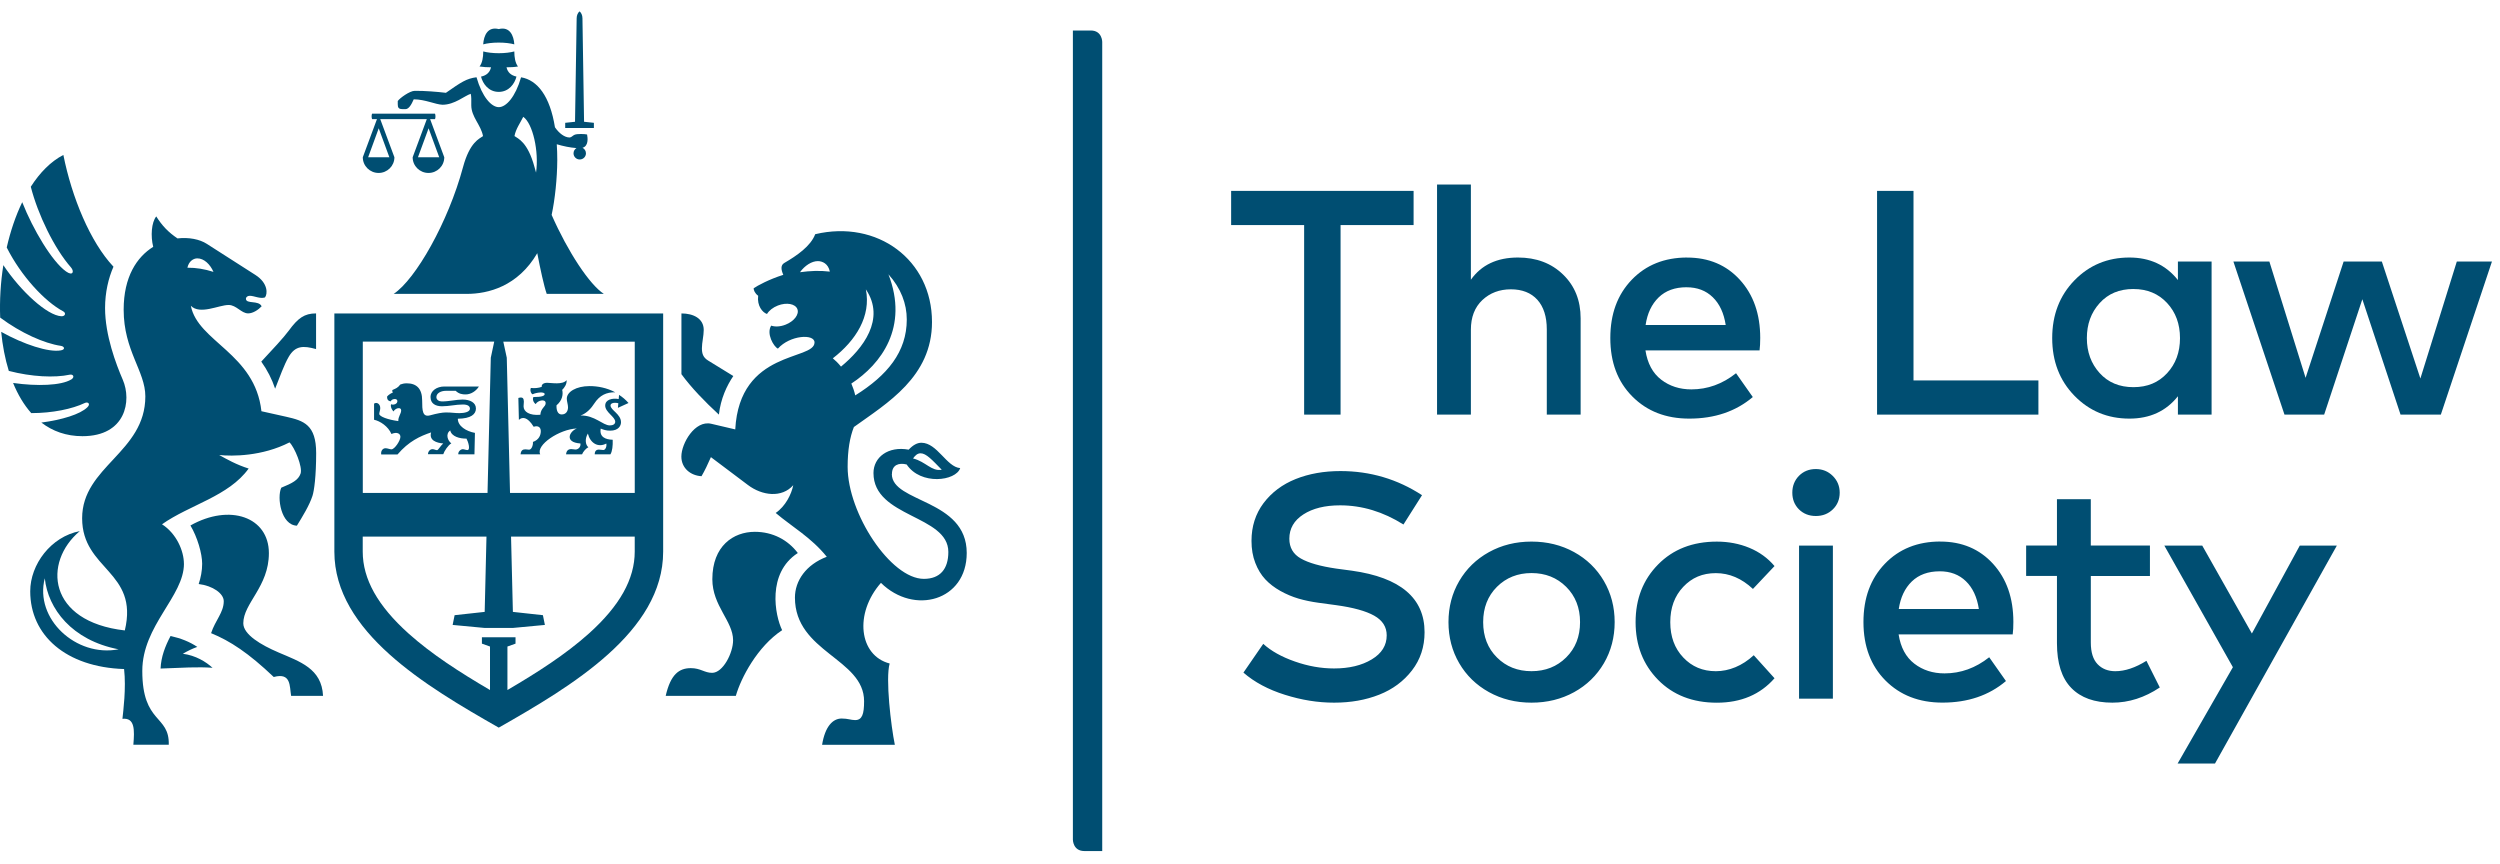
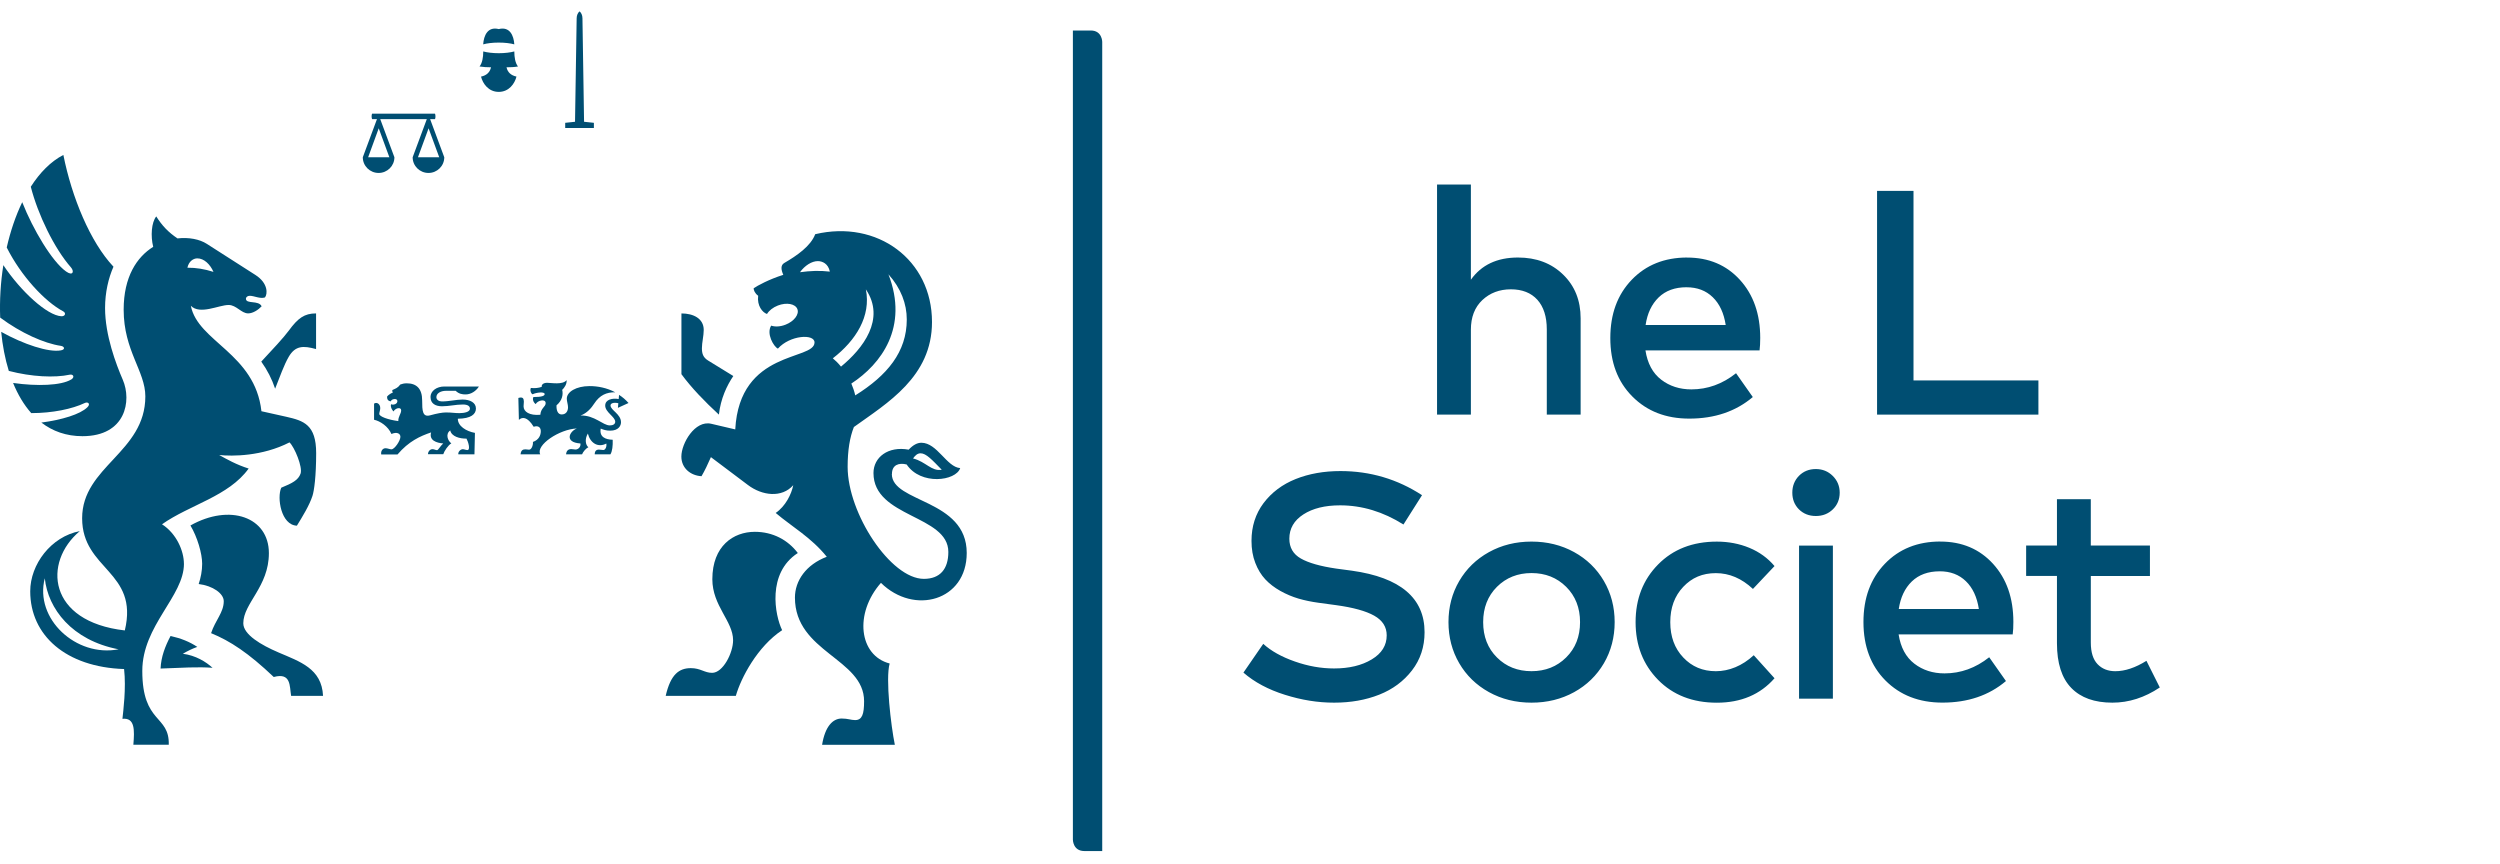
<svg xmlns="http://www.w3.org/2000/svg" width="110" height="38" viewBox="0 0 110 38" fill="none">
  <g clip-path="url(#clip0_10614_115510)">
    <path d="M12.106 17.101C12.315 16.579 12.493 16.061 12.706 15.696C12.994 15.206 13.343 15.203 13.907 15.359V13.79C13.392 13.79 13.111 13.996 12.706 14.549C12.492 14.841 11.986 15.387 11.496 15.911C11.765 16.287 11.966 16.682 12.105 17.101M12.242 28.702C11.498 28.384 10.705 27.924 10.705 27.425C10.705 26.541 11.831 25.819 11.831 24.338C11.831 22.748 10.112 22.145 8.379 23.121C8.684 23.631 8.895 24.356 8.895 24.806C8.895 25.116 8.836 25.412 8.742 25.697C9.365 25.773 9.845 26.115 9.845 26.452C9.845 26.95 9.475 27.287 9.288 27.859C10.124 28.202 10.928 28.725 12.045 29.788C12.815 29.579 12.738 30.192 12.809 30.618H14.214C14.158 29.415 13.197 29.113 12.242 28.703M8.68 28.463C8.34 28.236 7.963 28.087 7.505 27.983C7.264 28.439 7.087 28.904 7.065 29.416C7.977 29.382 8.718 29.334 9.351 29.383C9.071 29.124 8.608 28.836 8.045 28.766C8.262 28.637 8.471 28.538 8.68 28.464M31.631 18.244C31.711 17.537 31.982 16.964 32.266 16.545L31.159 15.865C30.933 15.727 30.884 15.553 30.884 15.322C30.884 15.071 30.964 14.78 30.964 14.517C30.964 14.016 30.512 13.791 29.983 13.791V16.464C30.421 17.061 31.003 17.665 31.631 18.243M3.126 16.701C2.69 16.963 1.638 17.003 0.576 16.85C0.784 17.36 1.05 17.809 1.375 18.177C2.306 18.177 3.176 17.996 3.73 17.732C3.87 17.665 3.997 17.77 3.845 17.919C3.531 18.229 2.725 18.474 1.82 18.593C2.313 18.973 2.915 19.192 3.628 19.192C5.54 19.192 5.799 17.627 5.404 16.713C5.101 16.013 4.623 14.746 4.623 13.555C4.623 12.868 4.772 12.235 4.993 11.735C3.972 10.653 3.159 8.682 2.788 6.817C2.234 7.105 1.754 7.594 1.355 8.217C1.665 9.434 2.39 10.935 3.121 11.764C3.277 11.94 3.212 12.162 2.907 11.945C2.294 11.511 1.455 10.105 0.978 8.896C0.688 9.495 0.46 10.173 0.296 10.889C0.924 12.139 1.965 13.265 2.782 13.7C2.918 13.774 2.87 13.922 2.701 13.915C2.072 13.883 0.907 12.81 0.147 11.666C0.027 12.426 -0.021 13.211 0.008 13.974C0.919 14.652 1.945 15.11 2.679 15.218C2.833 15.241 2.889 15.378 2.679 15.416C2.146 15.515 1.044 15.155 0.052 14.601C0.111 15.204 0.222 15.785 0.387 16.32C1.393 16.582 2.404 16.629 3.068 16.486C3.219 16.453 3.308 16.593 3.128 16.703M35.104 24.333C34.67 23.76 34.006 23.4 33.213 23.4C32.271 23.4 31.343 24.019 31.343 25.487C31.343 26.658 32.256 27.33 32.256 28.172C32.256 28.728 31.812 29.605 31.333 29.605C30.998 29.605 30.824 29.398 30.398 29.398C29.882 29.398 29.507 29.669 29.291 30.617H32.377C32.601 29.828 33.327 28.445 34.414 27.728C34.094 27.075 33.739 25.213 35.104 24.333ZM26.133 5.404L25.699 5.358L25.628 0.804C25.628 0.67 25.572 0.555 25.501 0.5C25.43 0.555 25.373 0.67 25.373 0.804L25.301 5.358L24.869 5.404V5.631H26.131V5.404H26.133ZM22.63 1.952C22.604 1.563 22.432 1.158 21.945 1.279C21.458 1.158 21.286 1.563 21.26 1.952C21.429 1.904 21.674 1.874 21.945 1.874C22.216 1.874 22.461 1.904 22.63 1.952ZM21.165 3.371C21.242 3.68 21.495 4.043 21.945 4.043C22.395 4.043 22.648 3.679 22.725 3.37C22.472 3.314 22.334 3.174 22.287 2.961C22.46 2.961 22.63 2.953 22.791 2.926C22.67 2.769 22.63 2.52 22.63 2.263C22.461 2.31 22.216 2.341 21.946 2.341C21.676 2.341 21.431 2.31 21.263 2.263C21.263 2.52 21.222 2.769 21.1 2.926C21.262 2.952 21.433 2.96 21.605 2.961C21.557 3.174 21.419 3.317 21.166 3.371" fill="#004E72" />
-     <path d="M17.694 4.803H17.837C17.991 4.803 18.106 4.595 18.204 4.37C18.719 4.375 19.144 4.594 19.467 4.609C20.005 4.609 20.432 4.218 20.713 4.127C20.745 4.267 20.736 4.405 20.736 4.63C20.736 5.147 21.162 5.494 21.253 5.989C21.104 6.101 20.671 6.24 20.371 7.361C19.724 9.765 18.291 12.29 17.322 12.931H20.536C21.477 12.931 22.782 12.605 23.64 11.14C23.772 11.832 23.934 12.581 24.056 12.931H26.569C25.944 12.525 25 11.105 24.272 9.457C24.418 8.78 24.516 7.855 24.52 7.048C24.52 6.8 24.513 6.568 24.498 6.347C24.779 6.432 25.093 6.497 25.365 6.515C25.287 6.563 25.235 6.648 25.235 6.746C25.235 6.896 25.357 7.017 25.508 7.017C25.66 7.017 25.782 6.896 25.782 6.746C25.782 6.639 25.72 6.548 25.631 6.503C25.9 6.424 25.863 6.079 25.832 5.918C25.738 5.894 25.404 5.88 25.287 5.928C25.191 5.966 25.154 6.041 25.067 6.05C24.838 6.05 24.6 5.863 24.418 5.601C24.198 4.226 23.644 3.523 22.927 3.401C22.678 4.269 22.268 4.715 21.947 4.715C21.625 4.715 21.214 4.269 20.966 3.399C20.522 3.457 20.292 3.615 19.62 4.084C19.227 4.037 18.681 3.992 18.245 3.997C18.032 3.997 17.587 4.317 17.501 4.446V4.58C17.501 4.72 17.529 4.8 17.695 4.8M23.023 5.14C23.44 5.428 23.721 6.657 23.586 7.594C23.563 7.515 23.542 7.437 23.52 7.358C23.218 6.237 22.787 6.097 22.637 5.986C22.696 5.671 22.888 5.415 23.023 5.14ZM14.712 24.272C14.712 27.803 18.755 30.199 21.945 32.016C25.136 30.199 29.179 27.803 29.179 24.272V13.792H14.712V24.272ZM27.929 15.031V21.689H22.441L22.298 15.74L22.145 15.032H27.929V15.031ZM15.963 15.031H21.746L21.595 15.739L21.451 21.688H15.963V15.03V15.031ZM15.963 23.611H21.405L21.326 26.923L20.003 27.068L19.916 27.497L21.31 27.628H22.581L23.975 27.497L23.888 27.068L22.567 26.923L22.486 23.611H27.928V24.272C27.928 25.476 27.27 26.653 25.918 27.869C24.898 28.785 23.654 29.584 22.327 30.361V28.447L22.683 28.32V28.04H21.204V28.32L21.56 28.447V30.361C20.235 29.584 18.99 28.785 17.97 27.869C16.618 26.653 15.96 25.477 15.96 24.272V23.611H15.963Z" fill="#004E72" />
    <path d="M18.944 17.475C18.944 17.751 19.155 17.876 19.447 17.876C19.772 17.876 20.053 17.798 20.366 17.798C20.583 17.798 20.677 17.871 20.677 17.984C20.677 18.126 20.43 18.178 20.215 18.178C20 18.178 19.888 18.148 19.622 18.148C19.459 18.148 19.23 18.191 18.926 18.274C18.59 18.367 18.575 18.071 18.575 17.62C18.575 17.101 18.328 16.866 17.895 16.866C17.791 16.866 17.697 16.886 17.614 16.918C17.494 17.078 17.398 17.098 17.275 17.156C17.236 17.175 17.283 17.276 17.283 17.276C17.121 17.332 17.033 17.447 17.033 17.447C17.025 17.597 17.096 17.64 17.187 17.661C17.211 17.62 17.239 17.586 17.299 17.568C17.369 17.546 17.458 17.551 17.48 17.621C17.5 17.684 17.458 17.753 17.392 17.781C17.322 17.811 17.247 17.812 17.206 17.783C17.158 17.94 17.312 18.104 17.312 18.104C17.415 17.935 17.651 17.905 17.651 18.054C17.651 18.212 17.516 18.329 17.526 18.528C17.071 18.469 16.687 18.326 16.687 18.21C16.687 18.148 16.731 18.044 16.731 17.958C16.731 17.774 16.581 17.677 16.459 17.76V18.469C16.728 18.527 17.081 18.761 17.223 19.095C17.475 18.988 17.618 19.081 17.618 19.221C17.618 19.387 17.363 19.771 17.223 19.771C17.159 19.771 17.047 19.722 16.964 19.722C16.836 19.722 16.747 19.847 16.774 19.996H17.491C17.983 19.418 18.487 19.188 18.969 19.026C18.869 19.378 19.21 19.489 19.502 19.512C19.38 19.618 19.282 19.807 19.233 19.807C19.169 19.807 19.101 19.763 19.032 19.763C18.913 19.763 18.834 19.871 18.831 19.984H19.504C19.547 19.846 19.721 19.585 19.858 19.508C19.699 19.39 19.589 19.093 19.811 18.939C19.866 19.209 20.234 19.305 20.525 19.299C20.598 19.423 20.714 19.803 20.563 19.803C20.505 19.803 20.42 19.765 20.363 19.765C20.26 19.765 20.149 19.882 20.166 19.99H20.876L20.897 19.047C20.512 18.977 20.141 18.746 20.145 18.424C20.733 18.418 20.941 18.219 20.941 17.974C20.941 17.716 20.684 17.58 20.354 17.58C20.07 17.58 19.77 17.663 19.441 17.663C19.319 17.663 19.201 17.595 19.201 17.474C19.201 17.314 19.374 17.195 19.633 17.195H20.049C20.192 17.334 20.343 17.355 20.486 17.355C20.726 17.355 20.948 17.204 21.073 17.006H19.55C19.218 17.006 18.941 17.197 18.941 17.474M23.485 18.777C23.693 18.707 23.795 18.818 23.795 18.969C23.795 19.142 23.719 19.351 23.449 19.445C23.463 19.567 23.398 19.786 23.279 19.786C23.22 19.786 23.179 19.771 23.124 19.771C23.017 19.771 22.924 19.797 22.905 19.99H23.77C23.564 19.588 24.61 18.883 25.382 18.853C25.051 18.978 24.82 19.466 25.537 19.512C25.567 19.655 25.447 19.779 25.322 19.779C25.26 19.779 25.211 19.76 25.136 19.76C25.009 19.76 24.922 19.825 24.907 19.99H25.611C25.657 19.876 25.779 19.731 25.889 19.677C25.773 19.594 25.713 19.332 25.866 19.076C25.968 19.492 26.308 19.711 26.678 19.516C26.704 19.658 26.635 19.801 26.545 19.801C26.485 19.801 26.436 19.782 26.344 19.782C26.253 19.782 26.168 19.831 26.168 19.99H26.858C26.942 19.86 26.968 19.605 26.959 19.349C26.634 19.341 26.365 19.223 26.432 18.858C26.556 18.909 26.669 18.949 26.846 18.949C27.218 18.949 27.324 18.729 27.324 18.579C27.324 18.218 26.863 18.048 26.863 17.841C26.863 17.747 26.992 17.694 27.206 17.741L27.188 17.945L27.655 17.732C27.516 17.577 27.397 17.477 27.238 17.374L27.222 17.558C26.952 17.508 26.629 17.574 26.629 17.846C26.629 18.14 27.07 18.339 27.07 18.556C27.07 18.66 26.976 18.718 26.832 18.718C26.524 18.718 26.168 18.265 25.544 18.283C25.828 18.181 26.023 17.949 26.147 17.756C26.389 17.385 26.689 17.254 27.07 17.261C26.701 17.063 26.299 16.988 25.942 16.988C25.349 16.988 24.939 17.244 24.939 17.54C24.939 17.664 24.993 17.798 24.993 17.92C24.993 18.069 24.921 18.236 24.714 18.236C24.55 18.236 24.477 18.07 24.486 17.835C24.751 17.614 24.784 17.337 24.736 17.154C24.833 17.063 24.947 16.899 24.931 16.726C24.757 16.944 24.255 16.843 24.075 16.843C23.915 16.843 23.816 16.921 23.838 17.021C23.685 17.075 23.533 17.089 23.36 17.07C23.312 17.15 23.351 17.305 23.432 17.349C23.598 17.267 23.965 17.223 23.965 17.34C23.965 17.417 23.839 17.47 23.47 17.47C23.419 17.562 23.466 17.705 23.571 17.78C23.655 17.613 24.009 17.535 24.009 17.738C24.009 17.907 23.801 17.939 23.774 18.25C23.297 18.292 23.037 18.118 23.037 17.878C23.037 17.781 23.053 17.728 23.05 17.671C23.045 17.539 23.014 17.448 22.808 17.51L22.831 18.474C22.97 18.345 23.197 18.314 23.483 18.779M8.092 24.805C8.092 24.245 7.769 23.479 7.128 23.068C8.361 22.202 10.056 21.841 10.941 20.616C10.414 20.453 9.962 20.198 9.644 20.02C10.212 20.082 11.535 20.082 12.738 19.465C12.96 19.674 13.325 20.554 13.225 20.84C13.124 21.125 12.863 21.26 12.376 21.459C12.177 21.892 12.364 23.104 13.063 23.13C13.314 22.721 13.612 22.239 13.749 21.818C13.822 21.591 13.911 20.963 13.911 19.935C13.911 18.686 13.363 18.512 12.601 18.339L11.503 18.094C11.22 15.546 8.703 15.037 8.397 13.454C8.798 13.864 9.629 13.419 10.06 13.419C10.4 13.419 10.618 13.789 10.918 13.789C11.128 13.789 11.362 13.636 11.512 13.477C11.384 13.198 10.821 13.391 10.821 13.145C10.821 13.072 10.893 13.015 10.991 13.015C11.185 13.015 11.441 13.159 11.658 13.087C11.777 12.941 11.806 12.461 11.238 12.098L9.097 10.728C8.785 10.528 8.312 10.432 7.81 10.49C7.403 10.216 7.132 9.931 6.875 9.522C6.664 9.788 6.621 10.381 6.741 10.861C6.02 11.31 5.441 12.178 5.441 13.626C5.441 15.432 6.395 16.332 6.395 17.441C6.395 19.911 3.614 20.523 3.614 22.803C3.614 25.084 6.118 25.126 5.492 27.739C2.092 27.352 1.882 24.737 3.511 23.369C2.241 23.614 1.33 24.835 1.33 26.017C1.33 27.954 2.898 29.353 5.46 29.438C5.556 30.285 5.421 31.302 5.387 31.628C5.941 31.571 5.921 32.12 5.868 32.767H7.426C7.458 31.44 6.261 31.862 6.261 29.52C6.261 27.521 8.094 26.24 8.094 24.803M8.682 11.368C8.978 11.368 9.246 11.629 9.393 11.963C8.984 11.836 8.644 11.778 8.246 11.779C8.307 11.494 8.511 11.368 8.682 11.368ZM1.971 25.445C2.109 26.778 3.16 28.176 5.218 28.569C3.349 28.933 1.507 27.222 1.971 25.445ZM39.246 20.855C39.246 20.453 39.552 20.35 39.893 20.437C40.514 21.365 42.06 21.169 42.249 20.597C41.65 20.549 41.238 19.481 40.54 19.481C40.366 19.481 40.182 19.572 39.982 19.785C39.075 19.619 38.433 20.122 38.433 20.813C38.433 22.776 41.727 22.657 41.727 24.287C41.727 25.038 41.363 25.47 40.65 25.47C39.192 25.47 37.296 22.594 37.296 20.54C37.296 19.806 37.393 19.237 37.571 18.789C39.032 17.737 41.008 16.584 41.008 14.168C41.008 11.428 38.599 9.658 35.869 10.305C35.671 10.833 35.053 11.254 34.513 11.568C34.343 11.666 34.361 11.855 34.465 12.093C33.842 12.288 33.325 12.569 33.16 12.685C33.16 12.759 33.206 12.9 33.359 13.014C33.303 13.456 33.551 13.752 33.748 13.815C33.836 13.667 34.007 13.528 34.228 13.442C34.61 13.295 34.992 13.366 35.084 13.598C35.176 13.831 34.941 14.14 34.561 14.287C34.331 14.377 34.1 14.386 33.932 14.328C33.709 14.677 34.039 15.252 34.228 15.339C34.755 14.744 35.839 14.677 35.839 15.067C35.839 15.878 32.542 15.372 32.351 18.894L31.294 18.646C30.576 18.477 29.98 19.509 29.98 20.088C29.98 20.605 30.393 20.927 30.867 20.953C31.009 20.709 31.149 20.417 31.28 20.114L32.909 21.34C33.537 21.814 34.402 21.917 34.903 21.348C34.825 21.743 34.562 22.276 34.13 22.57C34.133 22.572 34.135 22.574 34.138 22.576C34.836 23.169 35.699 23.652 36.378 24.498C35.467 24.843 34.977 25.553 34.977 26.294C34.977 28.701 38.02 28.975 38.02 30.853C38.02 31.424 37.934 31.684 37.625 31.684C37.439 31.684 37.312 31.615 37.033 31.615C36.649 31.615 36.304 31.954 36.172 32.772H39.373C39.203 31.939 38.956 29.857 39.145 29.194C37.797 28.845 37.574 26.995 38.761 25.646C40.221 27.081 42.536 26.435 42.536 24.331C42.536 21.95 39.241 22.126 39.241 20.857M40.506 19.945C40.75 19.945 41.011 20.231 41.437 20.669C40.987 20.752 40.739 20.314 40.174 20.172C40.259 20.053 40.359 19.945 40.504 19.945M39.898 14.058C39.898 15.484 39.04 16.518 37.631 17.397C37.589 17.213 37.529 17.04 37.459 16.877C38.771 16.02 39.993 14.395 39.091 12.069C39.641 12.682 39.898 13.368 39.898 14.058ZM35.199 11.978C35.409 11.684 35.719 11.489 35.984 11.489C36.181 11.489 36.443 11.598 36.513 11.951C36.072 11.898 35.649 11.916 35.199 11.978ZM36.644 15.766C37.66 14.981 38.334 13.911 38.098 12.732C38.98 14.038 37.965 15.344 37.004 16.131C36.879 15.976 36.753 15.855 36.645 15.767M16.658 7.61C17.042 7.61 17.354 7.301 17.354 6.92L16.731 5.243H18.779L18.157 6.92C18.157 7.301 18.469 7.61 18.853 7.61C19.237 7.61 19.548 7.301 19.548 6.92L18.926 5.243H19.14C19.168 5.187 19.167 5.063 19.14 5H16.372C16.343 5.056 16.345 5.181 16.372 5.243H16.586L15.963 6.92C15.963 7.301 16.275 7.61 16.659 7.61M19.326 6.92H18.39L18.858 5.645L19.326 6.92ZM16.664 5.645L17.132 6.92H16.198L16.664 5.645ZM47.993 1.343H47.207V36.946C47.207 36.946 47.207 37.446 47.712 37.446H48.498V1.843C48.498 1.843 48.498 1.342 47.993 1.342" fill="#004E72" />
-     <path d="M62.198 9.903H58.985V18.243H57.382V9.903H54.17V8.399H62.198V9.903Z" fill="#004E72" />
    <path d="M64.719 12.308C65.182 11.656 65.872 11.331 66.79 11.331C67.599 11.331 68.261 11.581 68.776 12.081C69.292 12.579 69.548 13.222 69.548 14.01V18.243H68.059V14.495C68.059 13.934 67.921 13.499 67.645 13.191C67.367 12.884 66.978 12.73 66.478 12.73C65.978 12.73 65.559 12.888 65.222 13.204C64.886 13.521 64.719 13.956 64.719 14.508V18.242H63.23V8.118H64.719V12.308ZM74.208 12.639C73.697 12.639 73.289 12.787 72.981 13.085C72.674 13.384 72.482 13.787 72.407 14.299H75.931C75.85 13.774 75.661 13.367 75.36 13.076C75.06 12.785 74.677 12.64 74.208 12.64M74.236 11.333C75.186 11.333 75.96 11.66 76.556 12.313C77.151 12.968 77.45 13.819 77.45 14.87C77.45 15.085 77.44 15.267 77.421 15.418H72.4C72.489 15.99 72.72 16.419 73.092 16.705C73.462 16.99 73.906 17.133 74.421 17.133C75.135 17.133 75.789 16.896 76.386 16.422L77.123 17.47C76.376 18.102 75.445 18.419 74.329 18.419C73.302 18.419 72.467 18.095 71.823 17.445C71.176 16.796 70.854 15.94 70.854 14.876C70.854 13.812 71.168 12.967 71.794 12.312C72.422 11.659 73.236 11.331 74.237 11.331" fill="#004E72" />
    <path d="M89.69 18.243H82.591V8.399H84.194V16.739H89.69V18.243Z" fill="#004E72" />
-     <path d="M93.871 12.716C93.251 12.716 92.754 12.924 92.382 13.339C92.007 13.754 91.822 14.266 91.822 14.876C91.822 15.485 92.007 15.997 92.382 16.412C92.754 16.826 93.251 17.035 93.871 17.035C94.491 17.035 94.969 16.831 95.349 16.424C95.729 16.015 95.92 15.5 95.92 14.877C95.92 14.254 95.729 13.737 95.349 13.329C94.968 12.92 94.476 12.717 93.871 12.717M97.31 18.243H95.828V17.435C95.308 18.091 94.597 18.419 93.694 18.419C92.734 18.419 91.928 18.083 91.275 17.413C90.622 16.742 90.297 15.896 90.297 14.876C90.297 13.855 90.623 13.008 91.275 12.336C91.928 11.666 92.734 11.331 93.694 11.331C94.592 11.331 95.304 11.661 95.828 12.322V11.506H97.31V18.242V18.243Z" fill="#004E72" />
-     <path d="M108.1 11.507L106.497 16.654L104.801 11.507H103.12L101.446 16.625L99.852 11.507H98.269L100.517 18.243H102.263L103.943 13.166L105.624 18.243H107.397L109.646 11.507H108.1Z" fill="#004E72" />
    <path d="M61.751 23.078C60.858 22.516 59.928 22.235 58.965 22.235C58.297 22.235 57.759 22.368 57.347 22.635C56.936 22.901 56.731 23.258 56.731 23.704C56.731 24.092 56.9 24.384 57.238 24.575C57.576 24.768 58.095 24.916 58.795 25.018L59.482 25.11C61.614 25.409 62.681 26.312 62.681 27.817C62.681 28.459 62.497 29.019 62.128 29.497C61.759 29.976 61.278 30.332 60.685 30.566C60.091 30.801 59.431 30.917 58.703 30.917C57.976 30.917 57.273 30.802 56.54 30.572C55.808 30.343 55.196 30.017 54.711 29.595L55.583 28.329C55.929 28.645 56.392 28.903 56.973 29.106C57.555 29.311 58.13 29.412 58.697 29.412C59.363 29.412 59.917 29.28 60.356 29.014C60.796 28.75 61.015 28.397 61.015 27.956C61.015 27.585 60.833 27.297 60.466 27.09C60.099 26.884 59.538 26.729 58.783 26.626L58.01 26.521C57.698 26.478 57.406 26.418 57.133 26.338C56.862 26.258 56.595 26.145 56.336 26.001C56.077 25.855 55.855 25.686 55.673 25.491C55.491 25.295 55.343 25.054 55.233 24.767C55.12 24.478 55.066 24.156 55.066 23.799C55.066 23.162 55.243 22.608 55.597 22.136C55.952 21.666 56.423 21.313 57.008 21.078C57.595 20.843 58.252 20.727 58.981 20.727C60.29 20.727 61.486 21.082 62.569 21.788L61.754 23.075L61.751 23.078ZM68.911 25.82C68.504 25.416 67.997 25.215 67.387 25.215C66.777 25.215 66.27 25.418 65.866 25.82C65.462 26.224 65.259 26.741 65.259 27.374C65.259 28.007 65.461 28.526 65.866 28.928C66.27 29.332 66.778 29.532 67.387 29.532C67.996 29.532 68.505 29.331 68.911 28.928C69.319 28.524 69.522 28.007 69.522 27.374C69.522 26.741 69.317 26.224 68.911 25.82ZM65.513 24.294C66.071 23.985 66.696 23.83 67.385 23.83C68.075 23.83 68.7 23.984 69.257 24.29C69.816 24.597 70.253 25.021 70.571 25.563C70.887 26.105 71.045 26.709 71.045 27.373C71.045 28.037 70.887 28.643 70.571 29.184C70.253 29.725 69.816 30.15 69.257 30.457C68.7 30.763 68.075 30.917 67.385 30.917C66.696 30.917 66.071 30.762 65.513 30.453C64.956 30.144 64.519 29.72 64.205 29.18C63.891 28.641 63.733 28.038 63.733 27.373C63.733 26.707 63.891 26.105 64.205 25.567C64.519 25.029 64.956 24.603 65.513 24.294ZM75.54 23.831C76.055 23.831 76.533 23.923 76.973 24.105C77.413 24.288 77.782 24.555 78.079 24.907L77.129 25.913C76.633 25.449 76.09 25.218 75.498 25.218C74.906 25.218 74.443 25.419 74.063 25.821C73.681 26.225 73.492 26.743 73.492 27.375C73.492 28.008 73.681 28.527 74.063 28.929C74.443 29.333 74.921 29.533 75.498 29.533C76.075 29.533 76.659 29.299 77.165 28.83L78.079 29.843C77.451 30.56 76.603 30.919 75.541 30.919C74.478 30.919 73.615 30.584 72.956 29.914C72.296 29.242 71.966 28.397 71.966 27.374C71.966 26.351 72.296 25.506 72.956 24.837C73.615 24.167 74.477 23.831 75.541 23.831M80.647 30.742H79.158V24.007H80.647V30.742ZM79.896 20.638C80.19 20.638 80.438 20.739 80.641 20.94C80.845 21.142 80.947 21.389 80.947 21.678C80.947 21.968 80.846 22.219 80.644 22.413C80.444 22.607 80.195 22.704 79.897 22.704C79.6 22.704 79.352 22.607 79.155 22.413C78.96 22.218 78.862 21.973 78.862 21.678C78.862 21.384 78.96 21.135 79.155 20.936C79.352 20.738 79.599 20.638 79.897 20.638M85.347 25.138C84.836 25.138 84.428 25.287 84.12 25.584C83.813 25.882 83.621 26.286 83.546 26.797H87.07C86.989 26.272 86.8 25.864 86.499 25.573C86.199 25.282 85.815 25.137 85.347 25.137M85.375 23.829C86.325 23.829 87.099 24.156 87.695 24.809C88.29 25.464 88.588 26.315 88.588 27.364C88.588 27.58 88.579 27.763 88.559 27.914H83.539C83.628 28.486 83.859 28.915 84.231 29.201C84.601 29.486 85.045 29.629 85.56 29.629C86.274 29.629 86.928 29.392 87.525 28.919L88.262 29.966C87.515 30.599 86.584 30.915 85.468 30.915C84.441 30.915 83.606 30.591 82.96 29.942C82.315 29.292 81.992 28.436 81.992 27.37C81.992 26.305 82.306 25.463 82.932 24.808C83.559 24.155 84.374 23.827 85.375 23.827M94.598 25.343H91.996V28.275C91.996 28.701 92.095 29.018 92.293 29.224C92.491 29.43 92.752 29.533 93.073 29.533C93.499 29.533 93.956 29.38 94.443 29.076L95.031 30.249C94.363 30.695 93.669 30.917 92.945 30.917C92.16 30.917 91.557 30.702 91.137 30.27C90.716 29.838 90.506 29.181 90.506 28.3V25.34H89.15V24.004H90.506V21.965H91.995V24.004H94.597V25.34L94.598 25.343Z" fill="#004E72" />
-     <path d="M97.459 33.597H95.814L98.247 29.357L95.231 24.007H96.899L99.083 27.874L101.19 24.007H102.821L97.459 33.597Z" fill="#004E72" />
  </g>
  <defs>
    <clipPath id="clip0_10614_115510">
      <rect width="109.645" height="37.809" fill="white" transform="translate(0 0.069)" />
    </clipPath>
  </defs>
</svg>